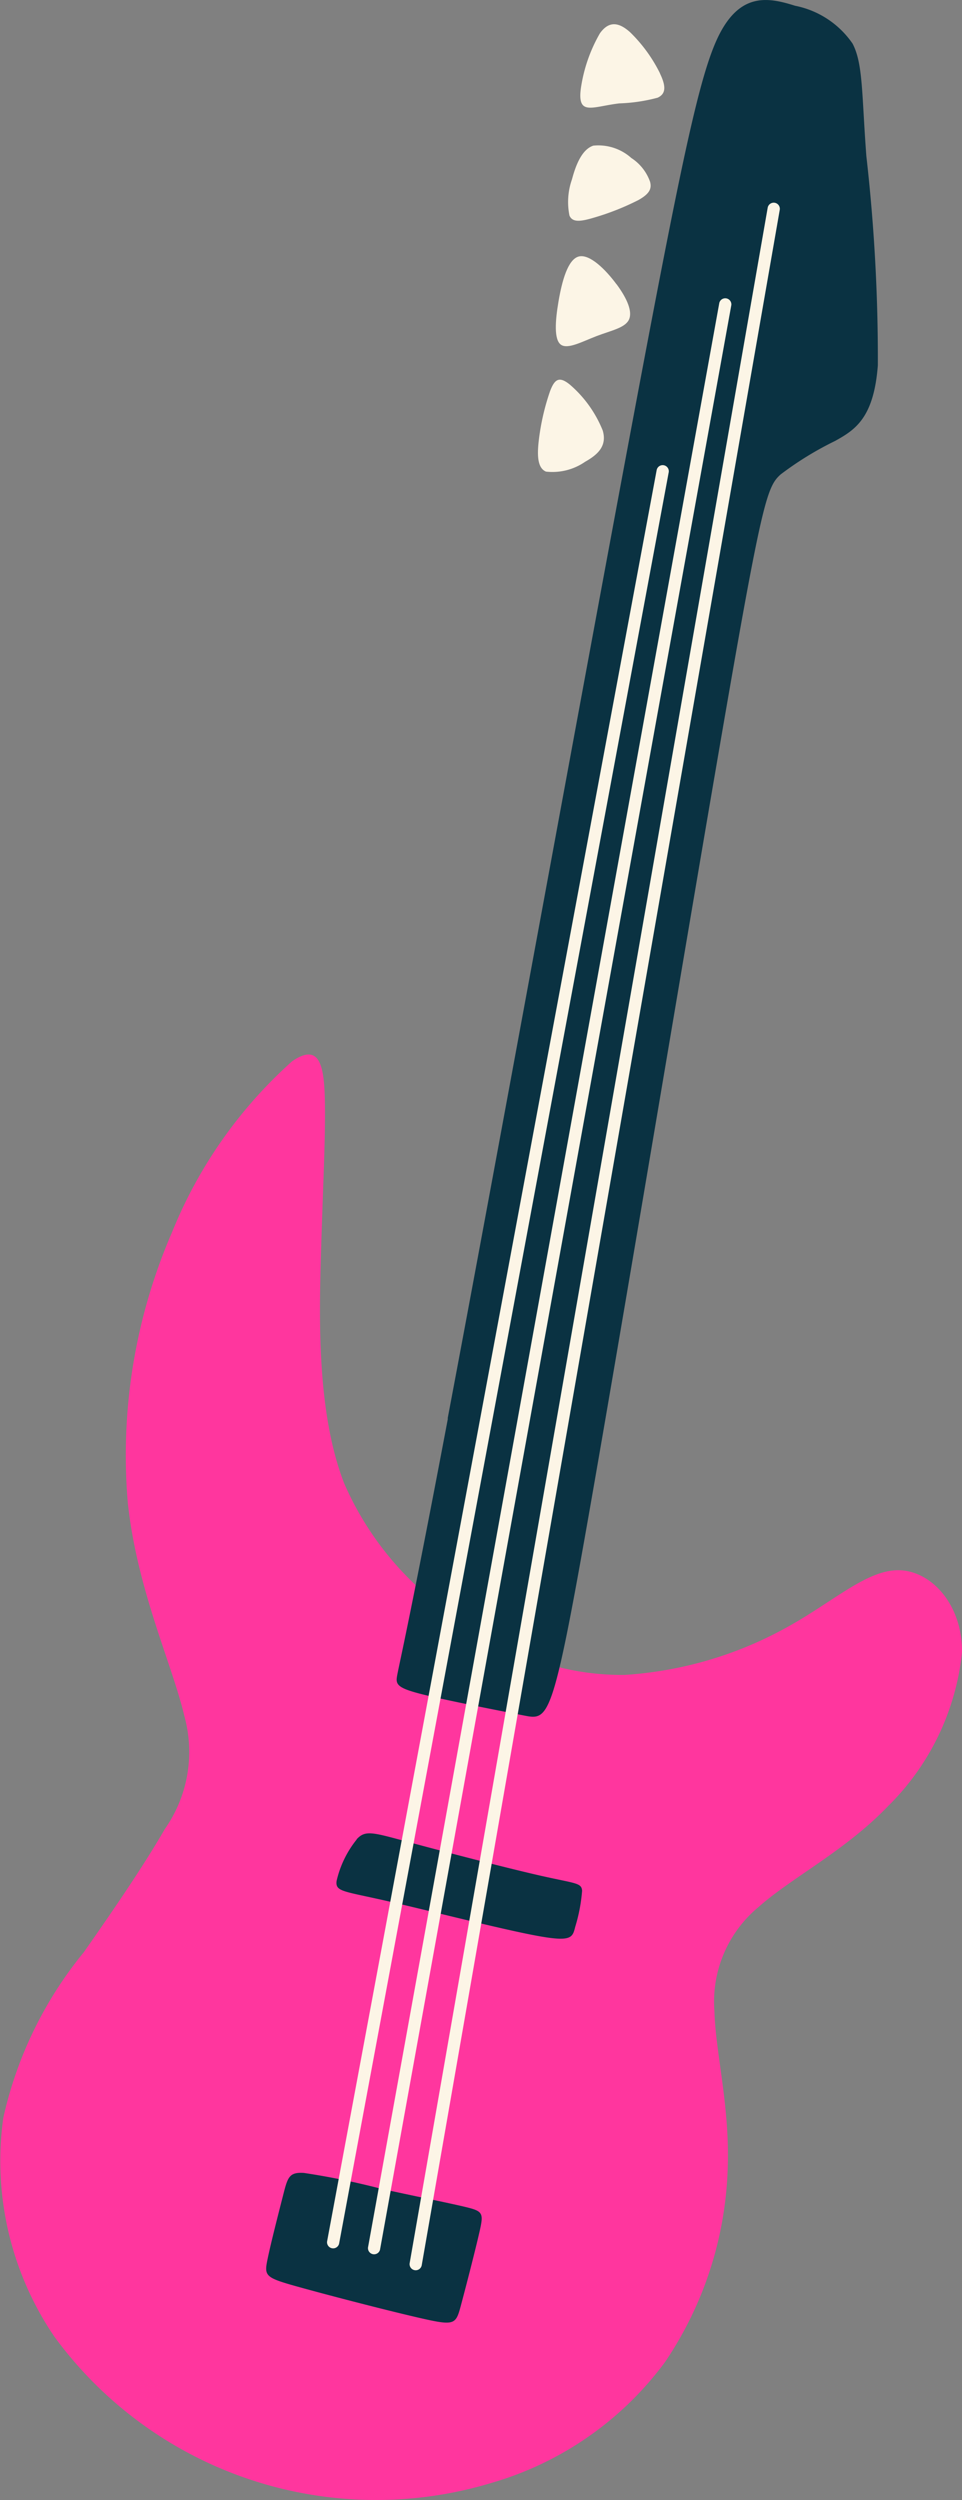
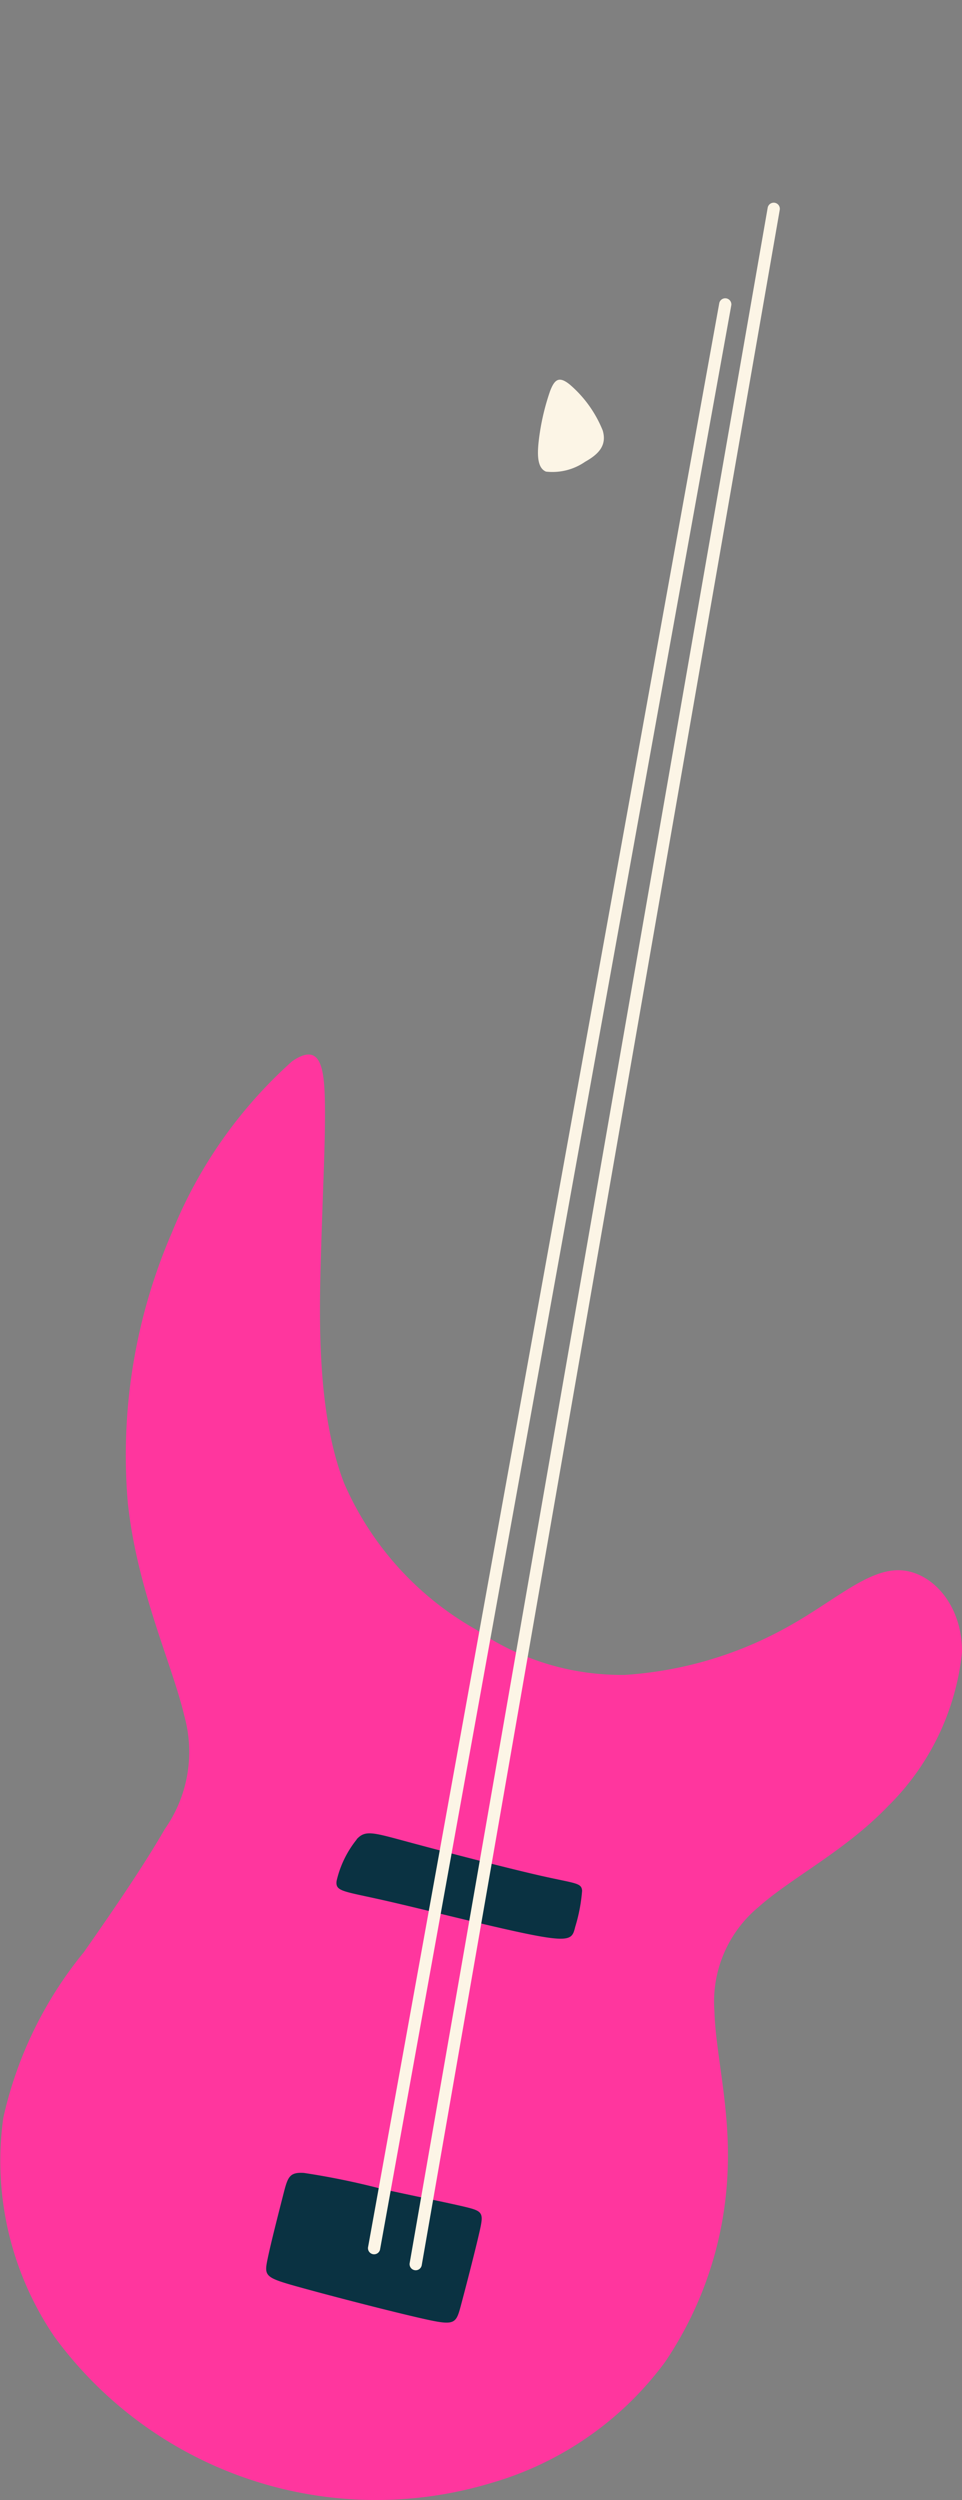
<svg xmlns="http://www.w3.org/2000/svg" id="obj-1" width="38.181" height="99.17" viewBox="0 0 38.181 99.17">
  <rect x="0" y="0" width="38.181" height="99.17" fill="#808080" stroke="none" />
  <defs>
    <clipPath id="clip-path">
      <rect id="長方形_1566" data-name="長方形 1566" width="38.181" height="99.17" fill="none" />
    </clipPath>
  </defs>
  <g id="グループ_4266" data-name="グループ 4266" clip-path="url(#clip-path)">
    <path id="パス_5038" data-name="パス 5038" d="M7.314,208.874c-.475-2.033-1.883-5.012-2.243-8.472A22.227,22.227,0,0,1,6.83,189.69a18.267,18.267,0,0,1,4.766-6.778c1.153-.793,1.281.3,1.3,1.722s-.076,3.184-.156,5.893-.147,6.368.915,9.116a12.276,12.276,0,0,0,5.25,5.819,10.138,10.138,0,0,0,5.909,1.79,15.251,15.251,0,0,0,6.394-1.875c1.87-1.026,3.195-2.3,4.474-2.276s2.511,1.353,2.5,3.247a10.021,10.021,0,0,1-2.943,6.117c-1.689,1.762-3.821,2.828-5.131,3.993a4.875,4.875,0,0,0-1.754,4.123c.046,1.692.626,3.812.526,6.306a14.5,14.5,0,0,1-2.491,7.629,13.072,13.072,0,0,1-6.905,4.793A15.817,15.817,0,0,1,2.157,233.5,12.389,12.389,0,0,1,.13,224.827a15.77,15.77,0,0,1,3.194-6.571c1.3-1.852,2.425-3.514,3.217-4.888a5.326,5.326,0,0,0,.773-4.494" transform="translate(0 -140.817)" fill="#ff369e" fill-rule="evenodd" />
-     <path id="パス_5039" data-name="パス 5039" d="M70.728,56.27c1.853-9.789,5.358-29.013,7.431-40.045S80.87,2.35,81.7,1.033,83.555-.076,84.517.228A3.618,3.618,0,0,1,86.8,1.73c.42.8.361,2,.547,4.462a70.884,70.884,0,0,1,.456,8.3c-.16,2.1-.91,2.562-1.7,3a12.959,12.959,0,0,0-2.155,1.324c-.52.464-.721.975-2.153,9.23s-4.094,24.256-5.5,32.24-1.565,7.951-2.538,7.76-2.764-.539-3.779-.778-1.252-.371-1.272-.614.18-.6,2.033-10.388" transform="translate(-52.962 0)" fill="#0a3242" fill-rule="evenodd" />
    <path id="パス_5040" data-name="パス 5040" d="M59.123,317.779a4.077,4.077,0,0,0-.8,1.648c-.053.417.244.4,1.852.762s4.526,1.113,6,1.394,1.509.1,1.619-.336a6.574,6.574,0,0,0,.273-1.43c-.021-.32-.248-.282-1.623-.593s-3.9-.971-5.3-1.349-1.684-.474-2.026-.1" transform="translate(-44.964 -244.818)" fill="#0a3242" fill-rule="evenodd" />
    <path id="パス_5041" data-name="パス 5041" d="M47.634,376.34c-.6-.041-.653.169-.835.882s-.494,1.926-.624,2.566-.08.705,1.182,1.058,3.738.993,5,1.277,1.3.213,1.5-.535.568-2.172.737-2.917.142-.813-.57-.984-2.106-.446-3.376-.73a29.653,29.653,0,0,0-3.012-.616" transform="translate(-35.562 -290.149)" fill="#0a3242" fill-rule="evenodd" />
-     <path id="パス_5042" data-name="パス 5042" d="M69.749,80.764a.243.243,0,0,1,.478.088L57.145,151.114a.243.243,0,0,1-.477-.087Z" transform="translate(-43.687 -62.115)" fill="#fcf5e6" />
    <path id="パス_5043" data-name="パス 5043" d="M77.727,51.786a.243.243,0,0,1,.477.086l-13.937,77.1a.243.243,0,1,1-.477-.086Z" transform="translate(-49.178 -39.772)" fill="#fcf5e6" />
    <path id="パス_5044" data-name="パス 5044" d="M85.193,35.3a.243.243,0,0,1,.479.082l-14.21,81.531a.243.243,0,0,1-.479-.082Z" transform="translate(-54.724 -27.061)" fill="#fcf5e6" />
-     <path id="パス_5045" data-name="パス 5045" d="M103.74,6.151a5.959,5.959,0,0,0-1.186-1.631c-.445-.4-.84-.461-1.2.044a6.129,6.129,0,0,0-.756,2.19c-.08.608.078.747.348.757s.653-.106,1.177-.169a6.67,6.67,0,0,0,1.523-.226c.334-.154.337-.453.091-.964" transform="translate(-77.545 -3.241)" fill="#fcf5e6" fill-rule="evenodd" />
-     <path id="パス_5046" data-name="パス 5046" d="M100.947,25.619a1.966,1.966,0,0,0-1.519-.5c-.444.144-.691.746-.847,1.335a2.7,2.7,0,0,0-.1,1.441c.121.273.429.242.975.079a10.147,10.147,0,0,0,1.767-.7c.437-.247.527-.448.458-.718a1.862,1.862,0,0,0-.733-.939" transform="translate(-75.879 -19.342)" fill="#fcf5e6" fill-rule="evenodd" />
-     <path id="パス_5047" data-name="パス 5047" d="M98.726,45.482c-.428-.58-1.067-1.215-1.5-1.1s-.664.979-.8,1.774-.181,1.521.091,1.721.858-.125,1.424-.341,1.109-.32,1.272-.635-.055-.84-.484-1.42" transform="translate(-74.258 -34.207)" fill="#fcf5e6" fill-rule="evenodd" />
    <path id="パス_5048" data-name="パス 5048" d="M94.5,65.961c-.436-.356-.61-.206-.787.253a9.294,9.294,0,0,0-.439,1.877c-.083.648-.072,1.175.276,1.319a2.278,2.278,0,0,0,1.552-.39c.52-.292.876-.637.7-1.24A4.725,4.725,0,0,0,94.5,65.961" transform="translate(-71.88 -50.703)" fill="#fcf5e6" fill-rule="evenodd" />
  </g>
</svg>